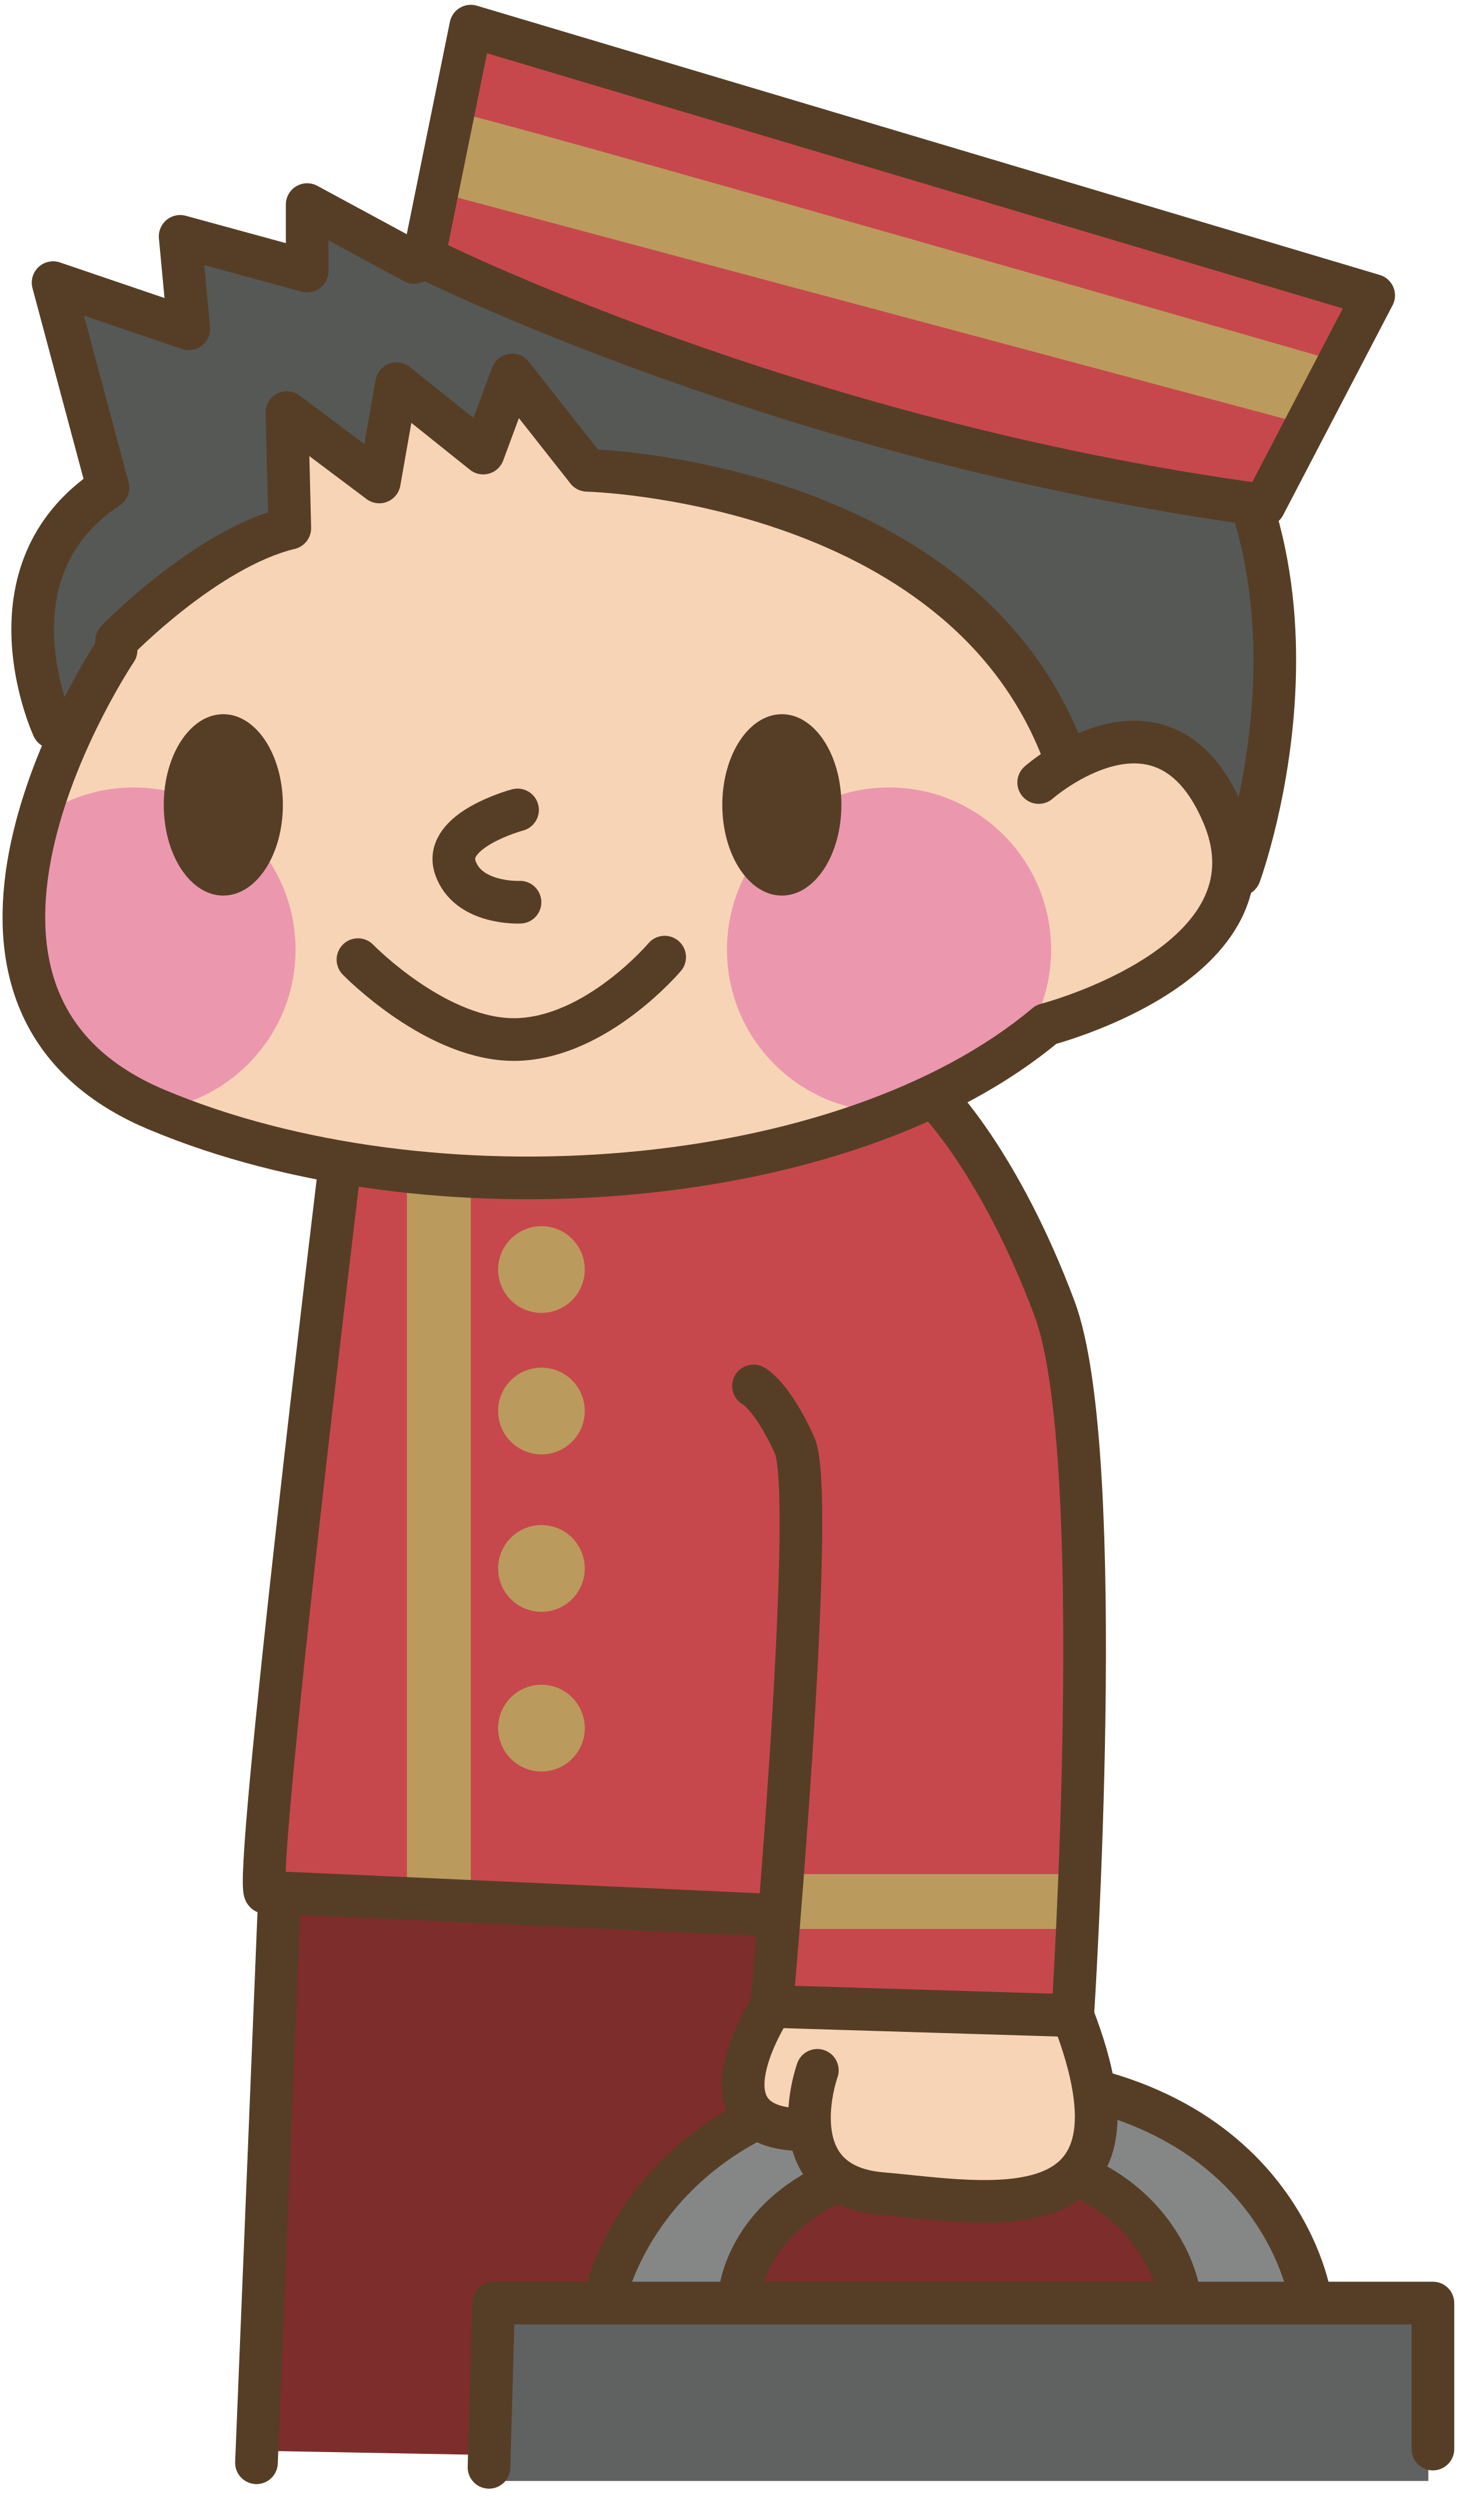
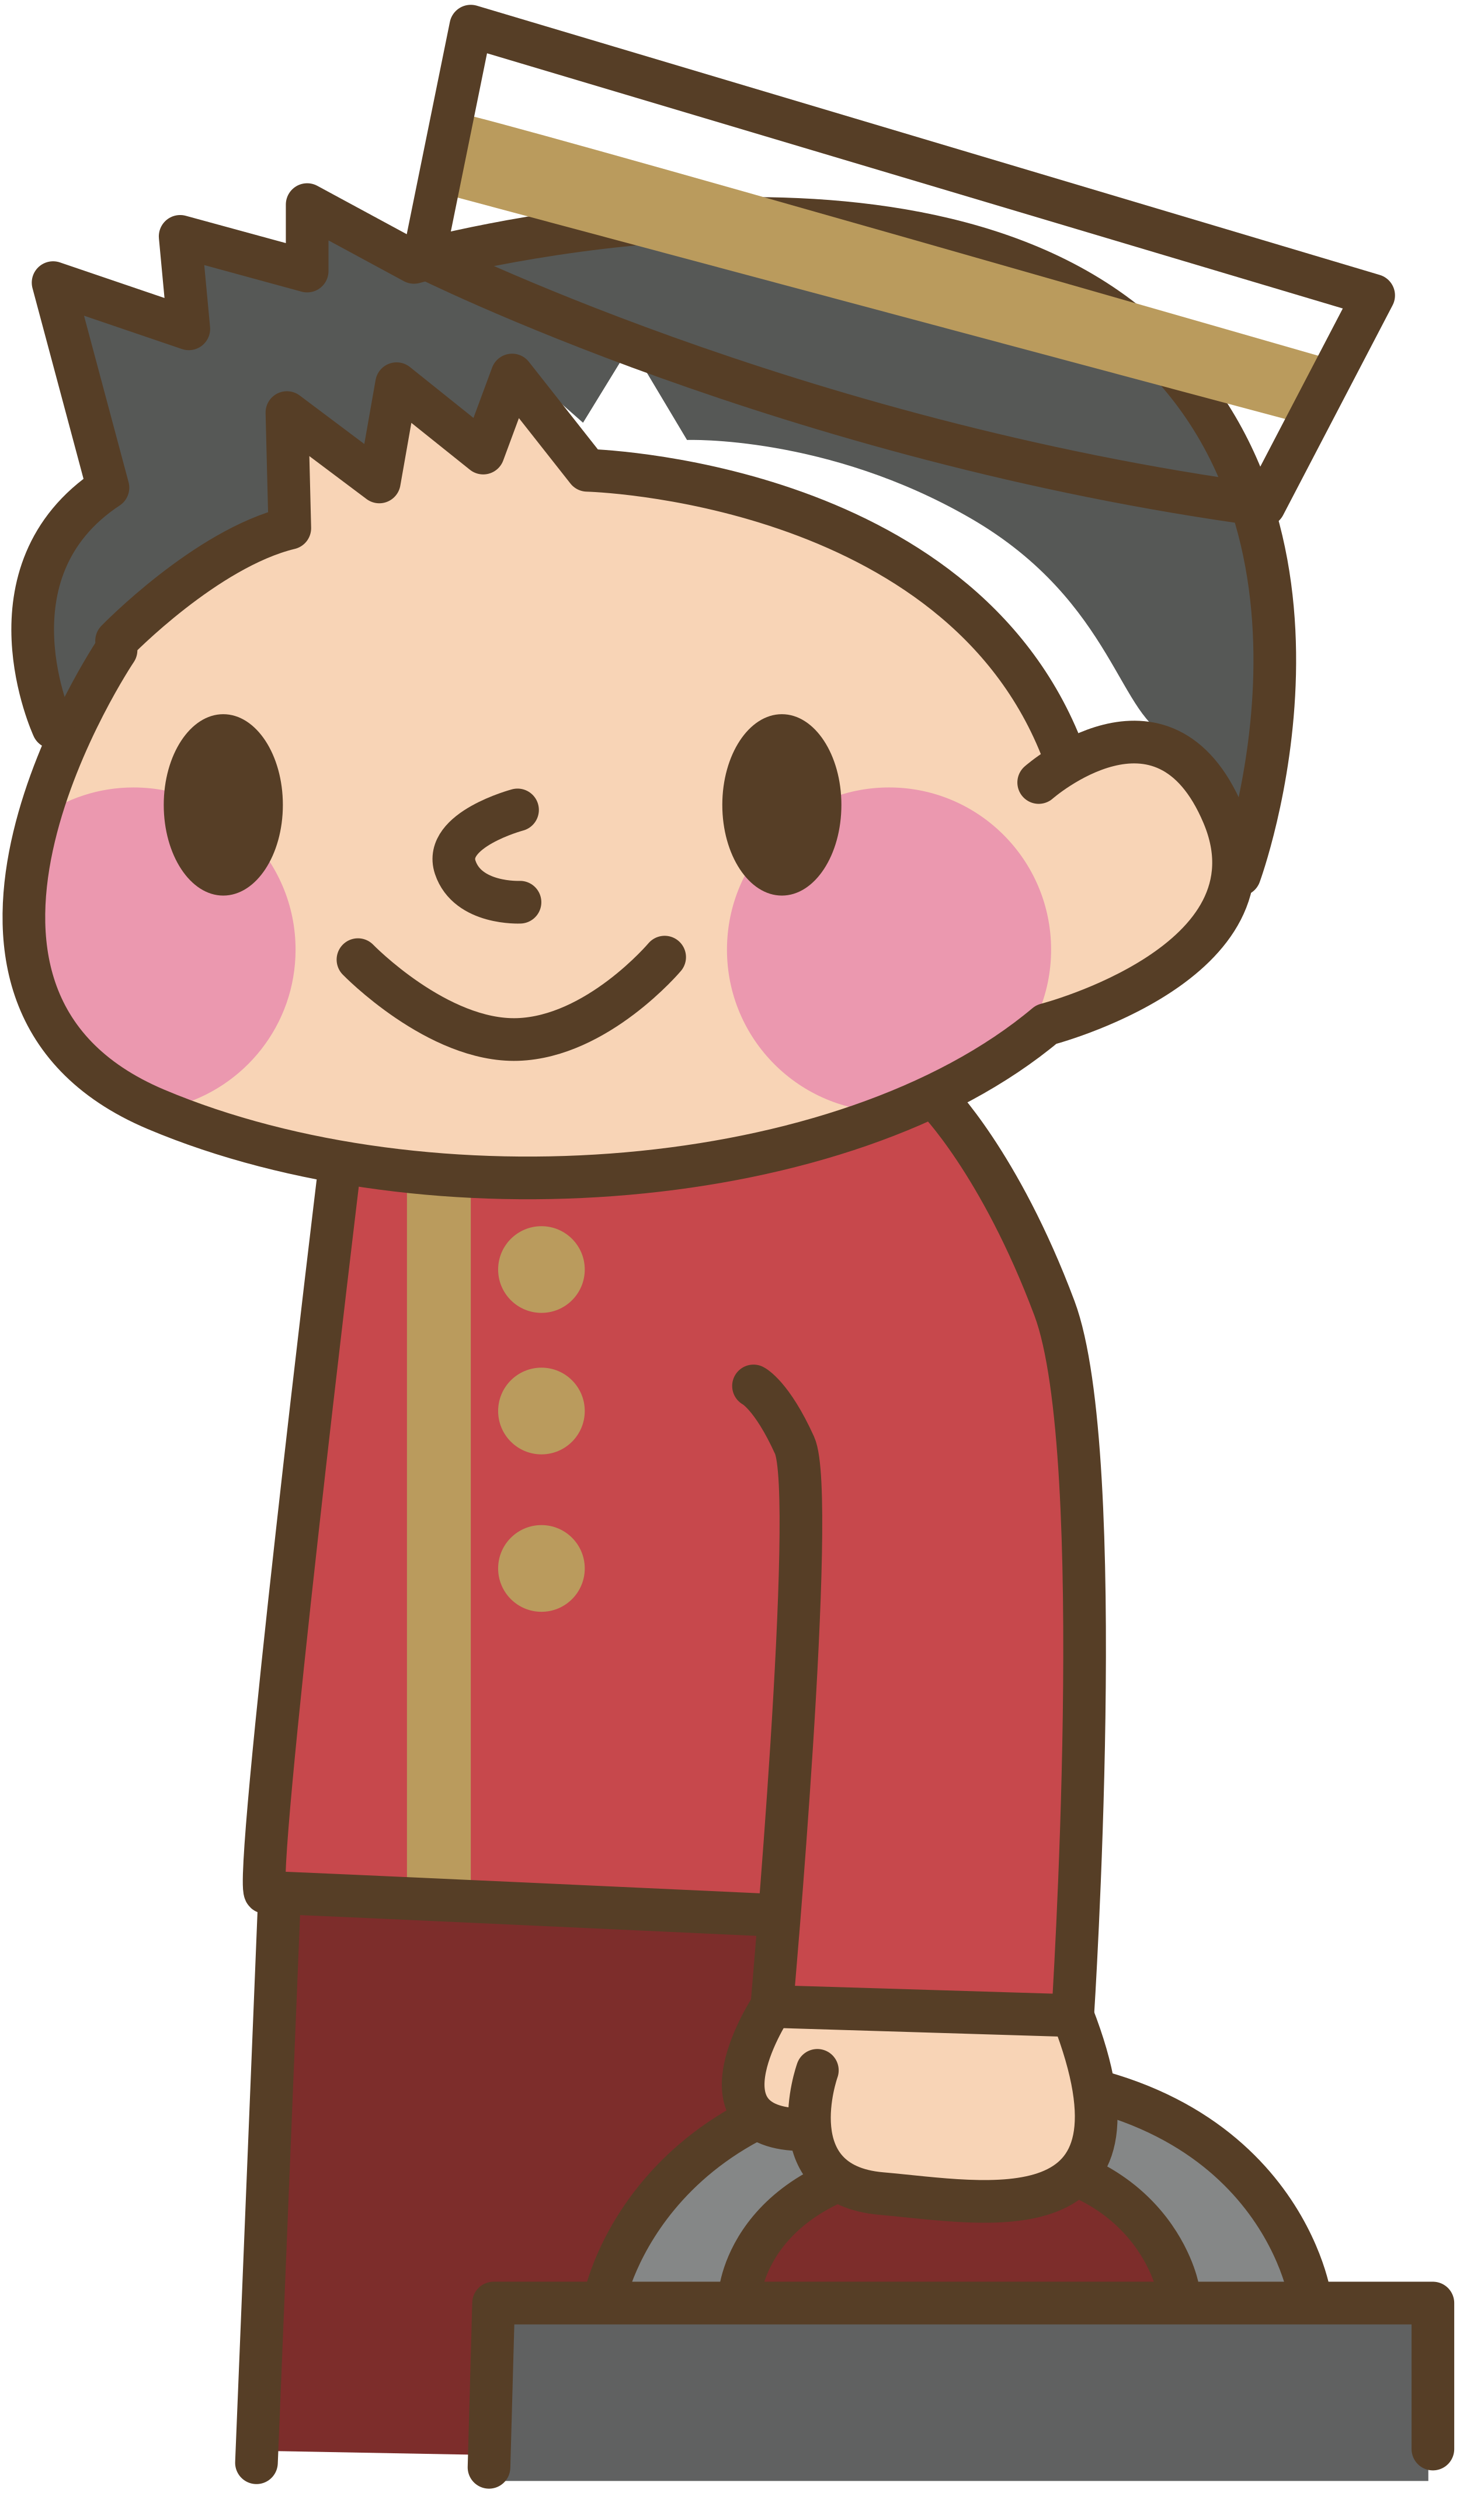
<svg xmlns="http://www.w3.org/2000/svg" version="1.1" viewBox="0 0 308 527">
  <path d="m53.141 516.64 7.06-118 155.19 11.552 46.814 110.3-209.07-3.846" fill="#7D2D2B" />
  <path d="m100.6 485.85h200.72v37.188h-200.72z" fill="#606161" />
  <path d="m126.25 482.63s17.353-48.987 84.649-46.807c59.64 1.919 66.699 50.66 66.699 50.66l-26.297-1.913s-7.692-30.79-44.887-32.077c-26.987-0.928-43.608 11.546-55.154 32.71l-25.01-2.573" fill="#858787" />
  <path d="m103.16 520.16 0.963-34.629h198.16v30.776m-174.59-32.224s9.619-46.659 75.516-46.659c65.89 0 73.104 46.659 73.104 46.659m-120.24-0.478s1.919-26.452 44.247-28.863c42.328-2.398 48.101 27.422 48.101 27.422" fill-opacity="0" stroke="#563E26" stroke-linecap="round" stroke-linejoin="round" stroke-width="9" />
  <path d="m163.45 422.36s-9.625 11.545-4.492 20.517c5.132 8.979 10.905 7.052 10.905 7.052s8.339 12.185 19.877 13.479c11.546 1.28 30.79 3.825 37.196-5.133 6.419-8.985 1.286-32.062 1.286-32.062l-64.772-3.853" fill="#F8D4B6" />
  <path d="m162.81 423s-17.318 25.981 6.729 25.981m56.755-24.047c18.282 47.13-18.273 39.437-40.401 37.511-22.12-1.927-13.465-25.974-13.465-25.974" fill-opacity="0" stroke="#563E26" stroke-linecap="round" stroke-linejoin="round" stroke-width="9" />
  <path d="m73.349 243.12-16.362 155.83 104.86 1.934 3.846 20.2 60.602 2.883s9.62-104.86-0.962-138.52c-10.582-33.673-25.967-53.88-25.967-53.88s-81.766 30.776-126.01 11.552" fill="#C7484C" />
-   <path d="m165.69 395.1h60.602v11.552h-60.602z" fill="#BA9B5D" />
  <path d="m85.851 248.89h13.464v150.06h-13.464z" fill="#BA9B5D" />
  <path d="m123.36 267.64c0 5.054-4.085 9.14-9.133 9.14-5.049 0-9.141-4.086-9.141-9.14 0-5.042 4.092-9.135 9.141-9.135 5.048 0 9.133 4.093 9.133 9.135" fill="#BA9B5D" />
  <path d="m123.36 297.47c0 5.042-4.085 9.14-9.133 9.14-5.049 0-9.141-4.098-9.141-9.14 0-5.048 4.092-9.141 9.141-9.141 5.048 0 9.133 4.093 9.133 9.141" fill="#BA9B5D" />
  <path d="m123.36 330.66c0 5.042-4.085 9.141-9.133 9.141-5.049 0-9.141-4.099-9.141-9.141 0-5.048 4.092-9.141 9.141-9.141 5.048 0 9.133 4.093 9.133 9.141" fill="#BA9B5D" />
-   <path d="m123.36 364.32c0 5.041-4.085 9.141-9.133 9.141-5.049 0-9.141-4.1-9.141-9.141 0-5.042 4.092-9.14 9.141-9.14 5.048 0 9.133 4.098 9.133 9.14" fill="#BA9B5D" />
  <path d="m197.44 231.57s13.464 13.465 25.01 44.254c11.538 30.79 3.845 149.11 3.845 149.11l-63.484-1.934s9.618-107.73 4.802-118.32c-4.802-10.575-8.655-12.494-8.655-12.494m-87.533-44.256s-18.281 151.02-15.398 151.02c2.89 0 106.78 4.817 106.78 4.817" fill-opacity="0" stroke="#563E26" stroke-linecap="round" stroke-linejoin="round" stroke-width="9" />
-   <path d="m61.136 111.34s-32.013 16.566-38.707 31.191l-6.701 14.612s-11.574-10.963-9.746-24.364c1.822-13.394 16.784-29.974 16.784-29.974s-14.273-44.579-11.573-43.221c2.707 1.336 28.891 7.418 28.891 7.418s-4.802-17.297-2.088-17.171c2.7 0.126 26.796 7.312 26.796 7.312l3.319-14.499 21.305 11.567s34.72-6.088 77.962-7.305c43.235-1.217 73.076 12.789 85.254 35.319 12.178 22.541 16.446 46.3 16.446 66.986 0 20.721-10.54 40.05-10.54 40.05s-0.415-30.91-11.384-33.941c-10.961-3.044-21.058 6.393-21.058 6.393s-11.827-28.322-42.279-45.985c-30.445-17.656-59.948-16.58-59.948-16.58l-11.918-19.955-10.013 16.321-15.223-13.403-6.7 19.49-19.491-14.625 0.612 24.364" fill="#565856" />
+   <path d="m61.136 111.34s-32.013 16.566-38.707 31.191l-6.701 14.612s-11.574-10.963-9.746-24.364c1.822-13.394 16.784-29.974 16.784-29.974s-14.273-44.579-11.573-43.221c2.707 1.336 28.891 7.418 28.891 7.418s-4.802-17.297-2.088-17.171c2.7 0.126 26.796 7.312 26.796 7.312l3.319-14.499 21.305 11.567s34.72-6.088 77.962-7.305c43.235-1.217 73.076 12.789 85.254 35.319 12.178 22.541 16.446 46.3 16.446 66.986 0 20.721-10.54 40.05-10.54 40.05s-0.415-30.91-11.384-33.941s-11.827-28.322-42.279-45.985c-30.445-17.656-59.948-16.58-59.948-16.58l-11.918-19.955-10.013 16.321-15.223-13.403-6.7 19.49-19.491-14.625 0.612 24.364" fill="#565856" />
  <path d="m244.22 157.54c-7.354-0.668-14.203 2.145-18.119 4.178-4.423-9.184-14.773-27.633-31.585-40.008-23.139-17.059-70.642-22.557-70.642-22.557l-15.835-20.088-6.096 16.454-15.223-13.403-4.268 21.931-19.483-17.669-1.828 24.967s-12.783 7.306-22.535 12.791c-3.861 2.158-7.791 5.666-11.159 9.119-0.394-0.099-0.795-0.169-1.181-0.26 0 0-1.041 1.638-2.672 4.43-3.045 3.48-5.084 6.208-5.084 6.208l1.589 0.056c-8.367 15.603-21.522 44.607-14.302 61.959 10.231 24.546 41.949 36.824 58.325 37.857 16.376 1.026 53.213 4.078 53.213 4.078l54.224-8.17 51.174-24.568s31.718-14.322 35.81-25.579c4.092-11.25-3.066-30.699-14.323-31.726" fill="#F8D4B6" />
  <path d="m221.74 200.21c0 18.879-15.307 34.172-34.186 34.172-18.887 0-34.193-15.293-34.193-34.172s15.306-34.201 34.193-34.201c18.879 0 34.186 15.322 34.186 34.201" fill="#EB98AF" />
  <path d="m28.159 166.01c-7.333 0-14.118 2.328-19.687 6.265-4.346 11.785-8.178 28.252-0.296 37.393 11.089 12.867 17.747 18.618 28.695 23.568 14.653-3.845 25.481-17.164 25.481-33.025 0-18.879-15.3-34.201-34.193-34.201" fill="#EB98AF" />
  <path d="m24.482 137.08s-48.917 72.592 8.423 96.793c57.34 24.188 145.18 17.887 187.8-17.888 0 0 50.477-12.993 37.343-44.184-12.629-29.981-38.925-6.834-38.925-6.834" fill-opacity="0" stroke="#563E26" stroke-linecap="round" stroke-linejoin="round" stroke-width="9" />
  <path d="m59.673 169.69c0 10.568-5.625 19.117-12.579 19.117-6.926 0-12.551-8.549-12.551-19.117 0-10.554 5.625-19.125 12.551-19.125 6.954 0 12.579 8.571 12.579 19.125" fill="#563E26" />
  <path d="m177.5 169.69c0 10.568-5.618 19.117-12.558 19.117-6.933 0-12.565-8.549-12.565-19.117 0-10.554 5.632-19.125 12.565-19.125 6.94 0 12.558 8.571 12.558 19.125" fill="#563E26" />
  <path d="m109.18 170.75s-15.771 4.197-13.148 12.094c2.63 7.895 13.669 7.361 13.669 7.361m-34.186 12.107s16.832 17.354 33.665 16.833c16.833-0.534 31.036-17.36 31.036-17.36m-115.62-66.691s18.886-19.498 36.542-23.752l-0.612-24.364 19.491 14.625 3.649-20.712 18.274 14.625 6.096-16.454 15.835 20.088s78.56 1.842 100.48 59.688m-213.15-5.477s-15.223-32.879 11.573-50.554l-11.573-43.221 28.631 9.738-1.828-19.491 26.796 7.312v-14.012l22.535 12.184s100.49-28.026 151.03 13.388c50.555 41.414 23.147 115.72 23.147 115.72" fill-opacity="0" stroke="#563E26" stroke-linecap="round" stroke-linejoin="round" stroke-width="9" />
-   <path d="m99.315 7.441-7.692 42.321s61.566 43.292 178.92 54.829l20.2-43.283-191.43-53.867" fill="#C7484C" />
  <path d="m96.433 23.796c3.846 0 187.58 52.902 187.58 52.902l-9.618 12.509-179.89-48.094 1.927-17.317" fill="#BA9B5D" />
  <path d="m99.315 5.515-9.899 48.697s77.238 38.842 177.28 52.307l23.091-44.242-190.47-56.762zm-40.401 395.37-4.81 118.31" fill-opacity="0" stroke="#563E26" stroke-linecap="round" stroke-linejoin="round" stroke-width="9" />
</svg>